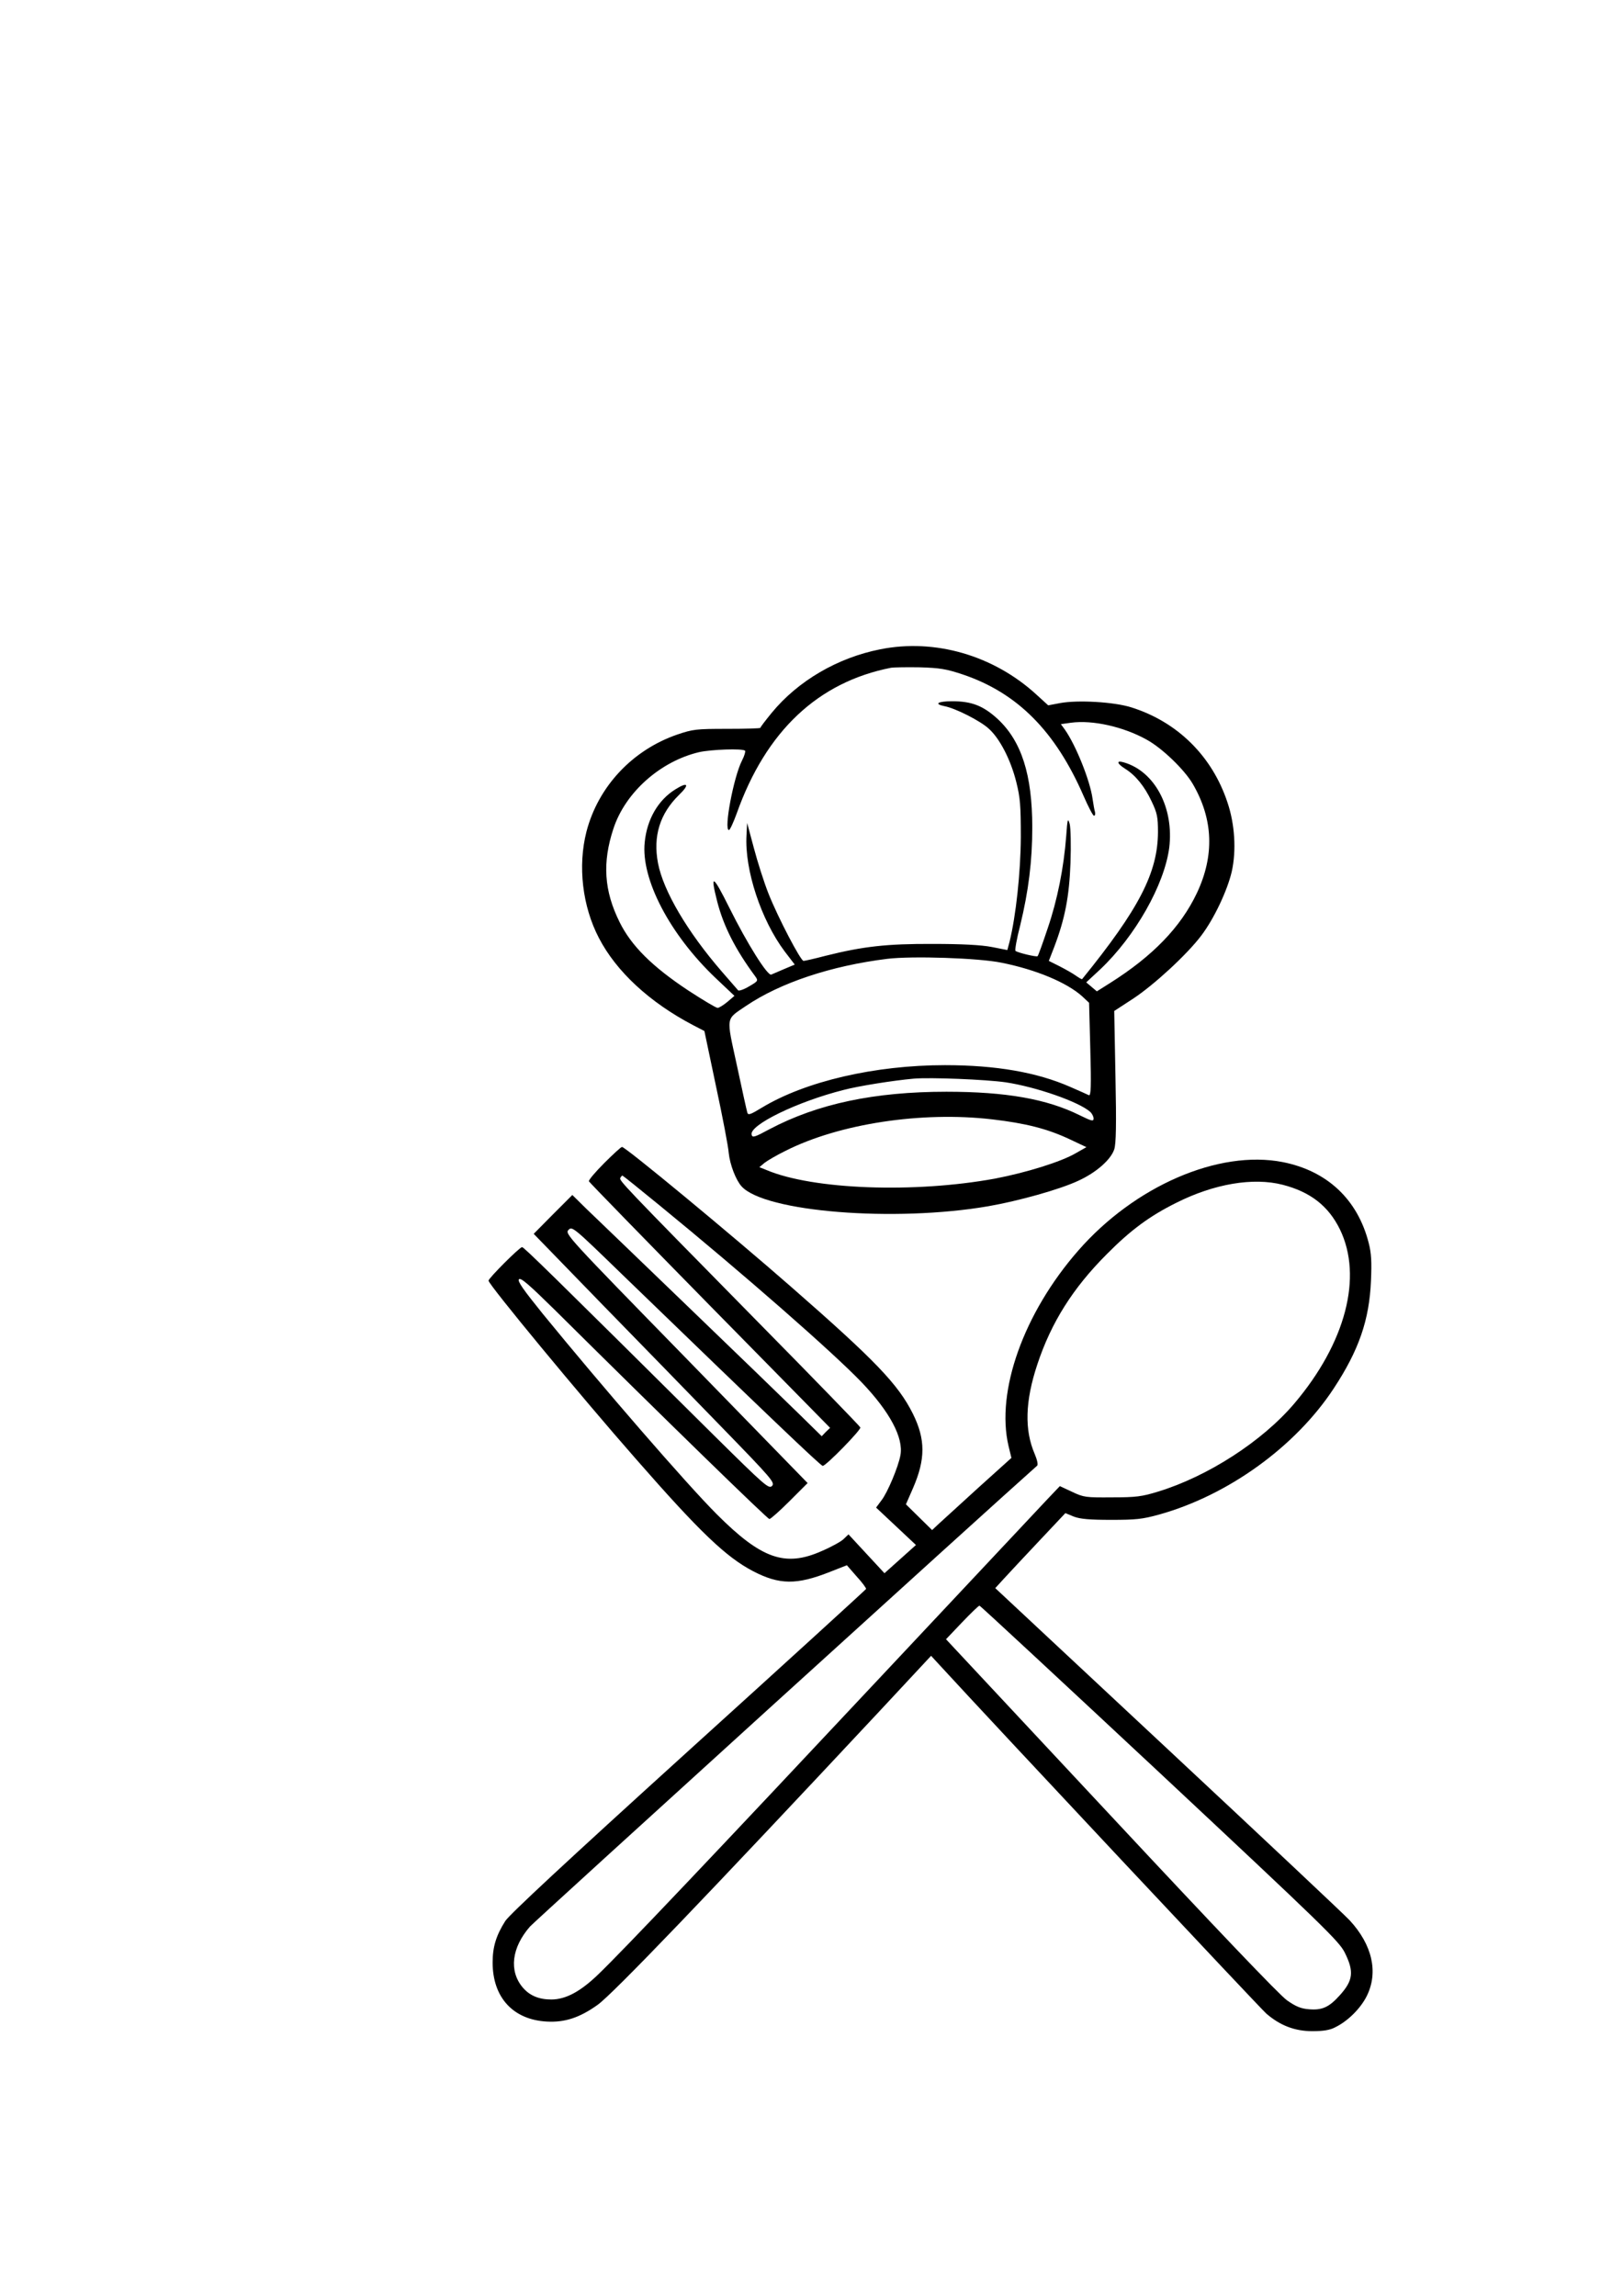
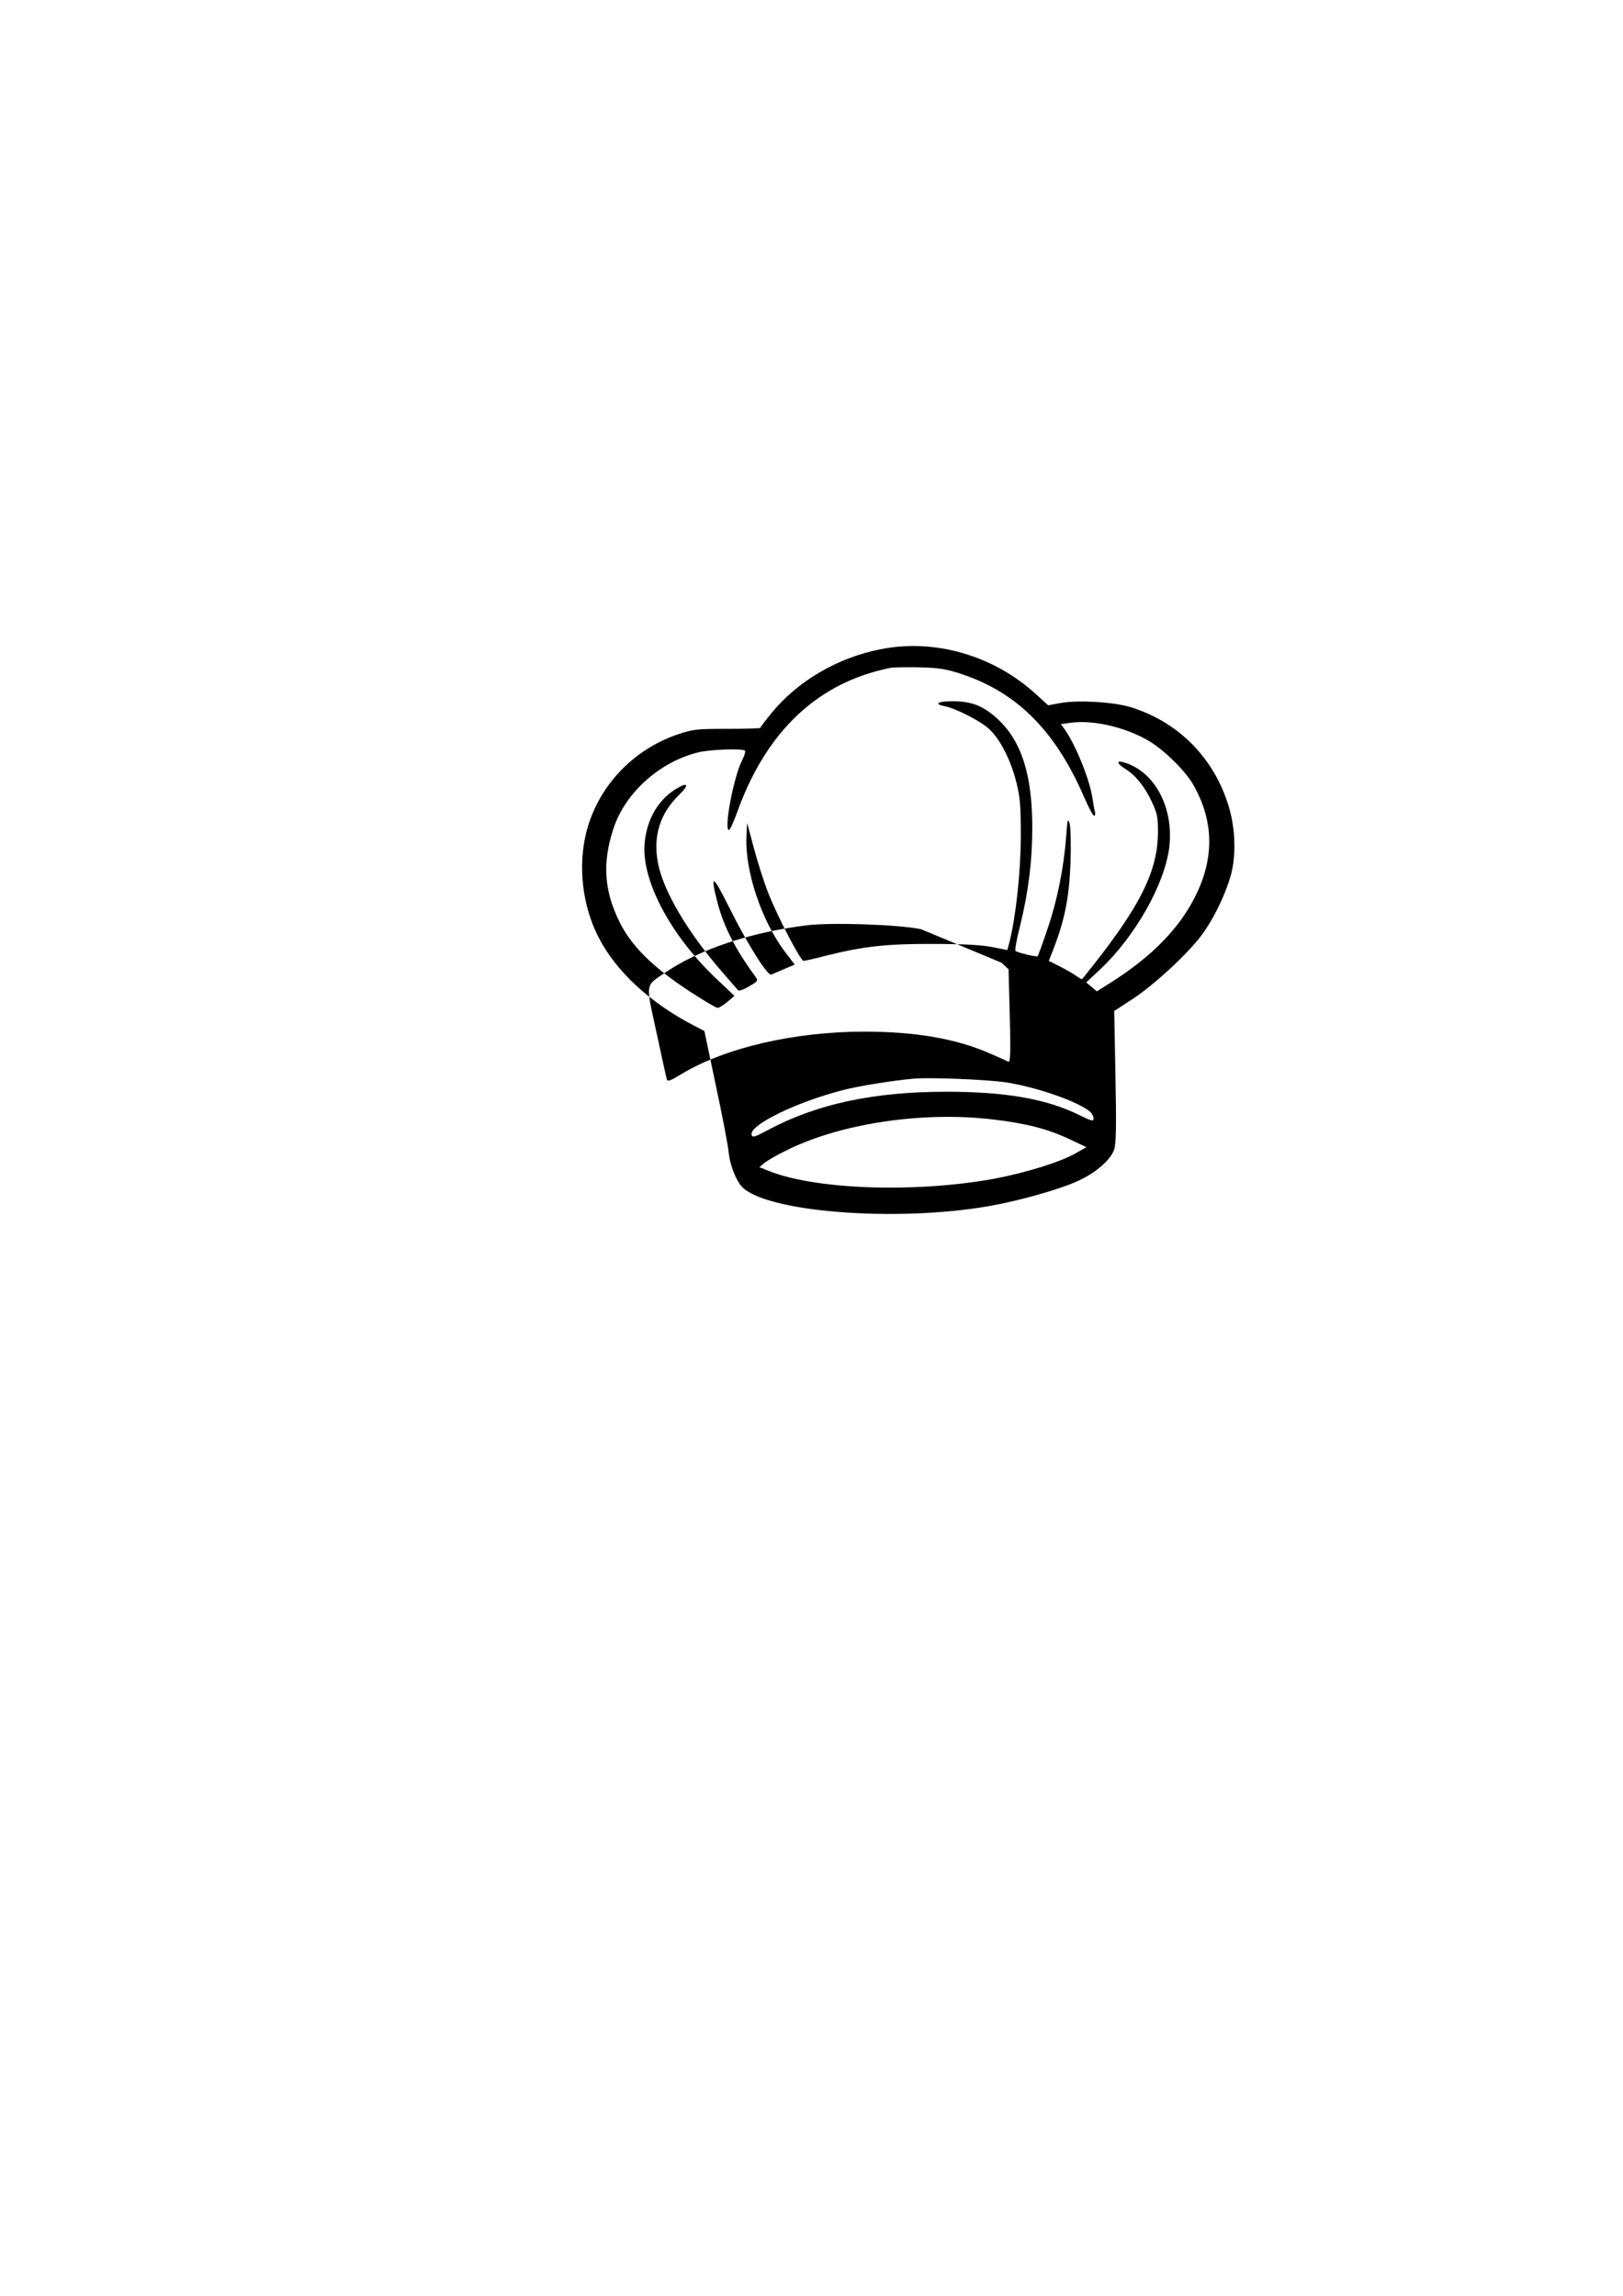
<svg xmlns="http://www.w3.org/2000/svg" version="1.0" width="794" height="1123" viewBox="0 0 794 1123" preserveAspectRatio="xMidYMid meet">
  <g transform="translate(0,1123) scale(0.1,-0.1)" fill="#000000" stroke="none">
-     <path d="M4306 8054 c-208 -41 -402 -154 -531 -311 -30 -37 -55 -69 -55 -73 0 -3 -73 -5 -162 -5 -153 0 -168 -2 -245 -28 -220 -76 -387 -255 -444 -475 -43 -168 -20 -365 61 -520 85 -164 248 -315 462 -427 l54 -28 57 -271 c32 -149 60 -295 62 -325 6 -58 35 -133 63 -164 113 -125 748 -176 1207 -97 149 26 349 82 439 124 88 40 160 103 177 154 9 27 11 120 6 357 l-6 320 92 60 c102 67 264 216 334 309 63 83 128 222 149 313 23 103 15 232 -21 338 -75 227 -245 394 -470 465 -85 27 -263 37 -349 21 l-58 -11 -57 52 c-209 192 -497 276 -765 222z m404 -123 c267 -90 453 -277 591 -594 23 -53 46 -97 51 -97 5 0 7 8 5 18 -3 9 -8 38 -12 65 -12 88 -81 261 -136 339 l-19 26 50 7 c105 14 255 -19 370 -83 75 -41 184 -146 225 -216 101 -173 107 -351 20 -535 -79 -166 -215 -307 -424 -439 l-65 -41 -26 22 -26 22 69 64 c171 162 313 413 337 594 24 195 -70 374 -222 418 -38 11 -35 -5 6 -31 50 -31 95 -85 130 -160 27 -57 31 -76 31 -150 -1 -198 -92 -375 -371 -719 -2 -2 -15 6 -31 17 -15 11 -51 31 -80 46 l-52 26 26 67 c53 139 74 248 80 413 3 86 1 171 -4 190 -9 31 -11 25 -17 -60 -12 -155 -43 -312 -91 -452 -24 -72 -46 -133 -49 -135 -5 -5 -98 17 -108 26 -4 3 6 60 23 125 41 169 59 315 59 479 0 258 -53 422 -169 530 -71 65 -127 87 -223 87 -70 0 -91 -13 -38 -24 54 -10 176 -72 217 -110 54 -48 108 -153 135 -262 19 -76 22 -115 22 -269 -1 -173 -24 -385 -55 -511 l-11 -41 -76 15 c-52 10 -146 15 -287 15 -227 1 -342 -12 -526 -58 -53 -14 -102 -25 -108 -25 -14 0 -124 210 -171 328 -22 55 -54 156 -72 224 l-33 123 -3 -60 c-10 -170 72 -416 187 -569 l49 -64 -52 -22 c-28 -12 -56 -24 -63 -27 -18 -7 -117 150 -205 327 -81 163 -95 170 -59 29 31 -120 89 -234 186 -365 15 -21 14 -23 -31 -49 -25 -15 -49 -23 -53 -19 -4 5 -40 46 -80 92 -168 194 -286 394 -312 530 -25 132 9 242 103 334 53 51 44 66 -18 27 -84 -52 -139 -146 -150 -259 -19 -180 123 -451 347 -664 l92 -87 -34 -29 c-19 -16 -40 -29 -48 -30 -8 0 -73 39 -145 86 -175 116 -278 218 -335 334 -76 153 -85 291 -30 457 58 177 229 329 419 374 58 13 213 19 225 7 3 -3 -3 -25 -15 -48 -41 -80 -90 -340 -64 -340 5 0 22 37 38 81 143 403 398 643 756 713 14 2 77 3 140 2 98 -3 129 -8 210 -35z m190 -1410 c170 -34 319 -97 394 -164 l34 -32 6 -229 c5 -180 3 -227 -7 -223 -6 3 -48 22 -92 41 -162 71 -362 106 -612 106 -343 0 -683 -79 -896 -208 -56 -34 -67 -38 -71 -24 -3 10 -26 113 -51 231 -53 244 -56 222 45 291 167 113 416 196 690 230 123 15 450 4 560 -19z m21 -585 c150 -23 356 -95 412 -144 9 -8 17 -23 17 -33 0 -15 -9 -13 -68 16 -161 80 -362 115 -652 115 -353 0 -630 -59 -865 -183 -74 -40 -84 -43 -88 -27 -12 47 224 162 451 219 72 19 241 46 342 55 82 7 354 -4 451 -18z m-68 -181 c164 -19 270 -46 377 -96 l85 -40 -51 -29 c-73 -43 -245 -96 -397 -125 -394 -72 -890 -54 -1117 42 l-35 14 25 21 c14 11 60 38 103 59 263 133 667 194 1010 154z" />
-     <path d="M2956 5541 c-43 -43 -77 -83 -75 -89 2 -5 269 -279 592 -608 l588 -598 -21 -20 -20 -21 -108 106 c-59 58 -303 294 -542 524 -239 230 -465 448 -503 484 l-67 66 -95 -95 -94 -95 332 -342 c183 -187 449 -461 591 -607 243 -250 258 -268 243 -284 -16 -16 -34 0 -285 248 -802 796 -929 920 -938 920 -12 0 -164 -152 -164 -164 0 -19 451 -565 720 -871 314 -359 442 -481 574 -550 129 -67 213 -68 375 -4 l84 33 48 -55 c27 -29 47 -57 46 -61 -1 -3 -391 -359 -867 -790 -600 -544 -875 -800 -898 -834 -45 -71 -62 -127 -62 -203 0 -171 100 -280 265 -289 88 -5 161 19 249 82 75 54 527 525 1386 1444 l245 263 35 -38 c277 -302 1576 -1687 1605 -1712 67 -58 139 -86 225 -86 53 0 86 5 112 19 62 30 125 93 155 154 57 116 26 250 -84 369 -26 28 -427 405 -891 838 l-843 787 42 46 c24 26 101 109 172 184 l129 137 41 -17 c31 -12 78 -16 182 -16 121 0 153 3 236 26 337 94 667 332 854 617 123 187 174 335 182 526 4 92 2 135 -11 185 -54 213 -203 353 -421 396 -313 61 -724 -117 -1000 -433 -267 -305 -404 -689 -341 -956 l14 -58 -162 -146 c-88 -81 -176 -160 -194 -177 l-32 -30 -64 63 -64 63 35 80 c61 141 61 238 -1 363 -72 144 -183 260 -596 621 -296 259 -810 684 -827 684 -5 0 -44 -36 -87 -79z m266 -203 c422 -345 854 -724 993 -869 138 -144 206 -272 190 -357 -10 -56 -63 -183 -93 -221 l-26 -35 97 -91 98 -92 -77 -69 -77 -69 -88 95 -88 95 -24 -23 c-12 -12 -61 -39 -108 -59 -178 -79 -294 -38 -512 180 -149 149 -562 626 -851 980 -96 119 -126 161 -117 170 9 9 52 -29 174 -149 562 -557 1042 -1024 1051 -1024 6 0 51 40 99 88 l88 88 -594 610 c-582 596 -594 609 -576 628 18 19 23 15 261 -216 702 -679 973 -938 983 -938 16 0 188 176 184 188 -2 6 -231 242 -509 524 -658 669 -673 685 -665 697 3 6 8 11 10 11 2 0 82 -64 177 -142z m3053 97 c136 -35 224 -104 280 -218 113 -232 28 -556 -223 -852 -157 -185 -424 -357 -667 -431 -78 -24 -107 -28 -225 -28 -128 -1 -138 0 -195 27 l-60 28 -60 -63 c-33 -35 -397 -423 -810 -863 -811 -865 -1269 -1348 -1388 -1462 -87 -84 -159 -123 -230 -123 -61 0 -106 19 -140 59 -68 81 -54 195 36 298 22 25 2255 2054 2481 2254 5 5 0 29 -12 57 -51 118 -47 259 13 439 68 205 174 373 340 539 116 117 209 186 340 251 185 93 376 125 520 88z m-601 -2877 c804 -752 877 -823 905 -879 46 -93 41 -136 -25 -209 -52 -58 -86 -73 -149 -68 -40 3 -65 13 -109 44 -36 25 -345 349 -862 903 l-806 863 79 83 c43 45 81 82 85 81 4 0 401 -369 882 -818z" />
+     <path d="M4306 8054 c-208 -41 -402 -154 -531 -311 -30 -37 -55 -69 -55 -73 0 -3 -73 -5 -162 -5 -153 0 -168 -2 -245 -28 -220 -76 -387 -255 -444 -475 -43 -168 -20 -365 61 -520 85 -164 248 -315 462 -427 l54 -28 57 -271 c32 -149 60 -295 62 -325 6 -58 35 -133 63 -164 113 -125 748 -176 1207 -97 149 26 349 82 439 124 88 40 160 103 177 154 9 27 11 120 6 357 l-6 320 92 60 c102 67 264 216 334 309 63 83 128 222 149 313 23 103 15 232 -21 338 -75 227 -245 394 -470 465 -85 27 -263 37 -349 21 l-58 -11 -57 52 c-209 192 -497 276 -765 222z m404 -123 c267 -90 453 -277 591 -594 23 -53 46 -97 51 -97 5 0 7 8 5 18 -3 9 -8 38 -12 65 -12 88 -81 261 -136 339 l-19 26 50 7 c105 14 255 -19 370 -83 75 -41 184 -146 225 -216 101 -173 107 -351 20 -535 -79 -166 -215 -307 -424 -439 l-65 -41 -26 22 -26 22 69 64 c171 162 313 413 337 594 24 195 -70 374 -222 418 -38 11 -35 -5 6 -31 50 -31 95 -85 130 -160 27 -57 31 -76 31 -150 -1 -198 -92 -375 -371 -719 -2 -2 -15 6 -31 17 -15 11 -51 31 -80 46 l-52 26 26 67 c53 139 74 248 80 413 3 86 1 171 -4 190 -9 31 -11 25 -17 -60 -12 -155 -43 -312 -91 -452 -24 -72 -46 -133 -49 -135 -5 -5 -98 17 -108 26 -4 3 6 60 23 125 41 169 59 315 59 479 0 258 -53 422 -169 530 -71 65 -127 87 -223 87 -70 0 -91 -13 -38 -24 54 -10 176 -72 217 -110 54 -48 108 -153 135 -262 19 -76 22 -115 22 -269 -1 -173 -24 -385 -55 -511 l-11 -41 -76 15 c-52 10 -146 15 -287 15 -227 1 -342 -12 -526 -58 -53 -14 -102 -25 -108 -25 -14 0 -124 210 -171 328 -22 55 -54 156 -72 224 l-33 123 -3 -60 c-10 -170 72 -416 187 -569 l49 -64 -52 -22 c-28 -12 -56 -24 -63 -27 -18 -7 -117 150 -205 327 -81 163 -95 170 -59 29 31 -120 89 -234 186 -365 15 -21 14 -23 -31 -49 -25 -15 -49 -23 -53 -19 -4 5 -40 46 -80 92 -168 194 -286 394 -312 530 -25 132 9 242 103 334 53 51 44 66 -18 27 -84 -52 -139 -146 -150 -259 -19 -180 123 -451 347 -664 l92 -87 -34 -29 c-19 -16 -40 -29 -48 -30 -8 0 -73 39 -145 86 -175 116 -278 218 -335 334 -76 153 -85 291 -30 457 58 177 229 329 419 374 58 13 213 19 225 7 3 -3 -3 -25 -15 -48 -41 -80 -90 -340 -64 -340 5 0 22 37 38 81 143 403 398 643 756 713 14 2 77 3 140 2 98 -3 129 -8 210 -35z m190 -1410 l34 -32 6 -229 c5 -180 3 -227 -7 -223 -6 3 -48 22 -92 41 -162 71 -362 106 -612 106 -343 0 -683 -79 -896 -208 -56 -34 -67 -38 -71 -24 -3 10 -26 113 -51 231 -53 244 -56 222 45 291 167 113 416 196 690 230 123 15 450 4 560 -19z m21 -585 c150 -23 356 -95 412 -144 9 -8 17 -23 17 -33 0 -15 -9 -13 -68 16 -161 80 -362 115 -652 115 -353 0 -630 -59 -865 -183 -74 -40 -84 -43 -88 -27 -12 47 224 162 451 219 72 19 241 46 342 55 82 7 354 -4 451 -18z m-68 -181 c164 -19 270 -46 377 -96 l85 -40 -51 -29 c-73 -43 -245 -96 -397 -125 -394 -72 -890 -54 -1117 42 l-35 14 25 21 c14 11 60 38 103 59 263 133 667 194 1010 154z" />
  </g>
</svg>